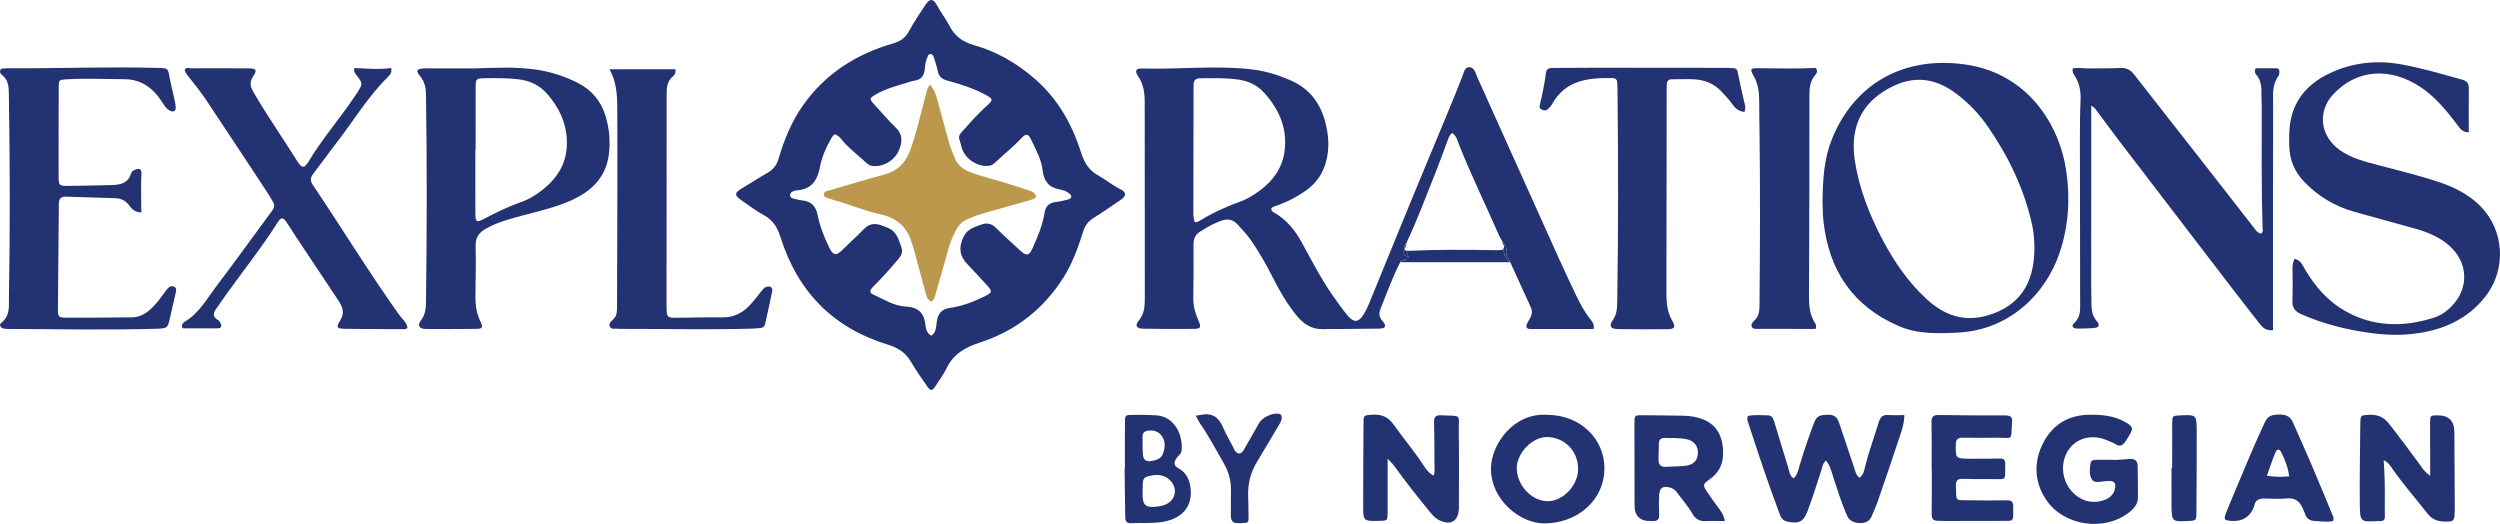
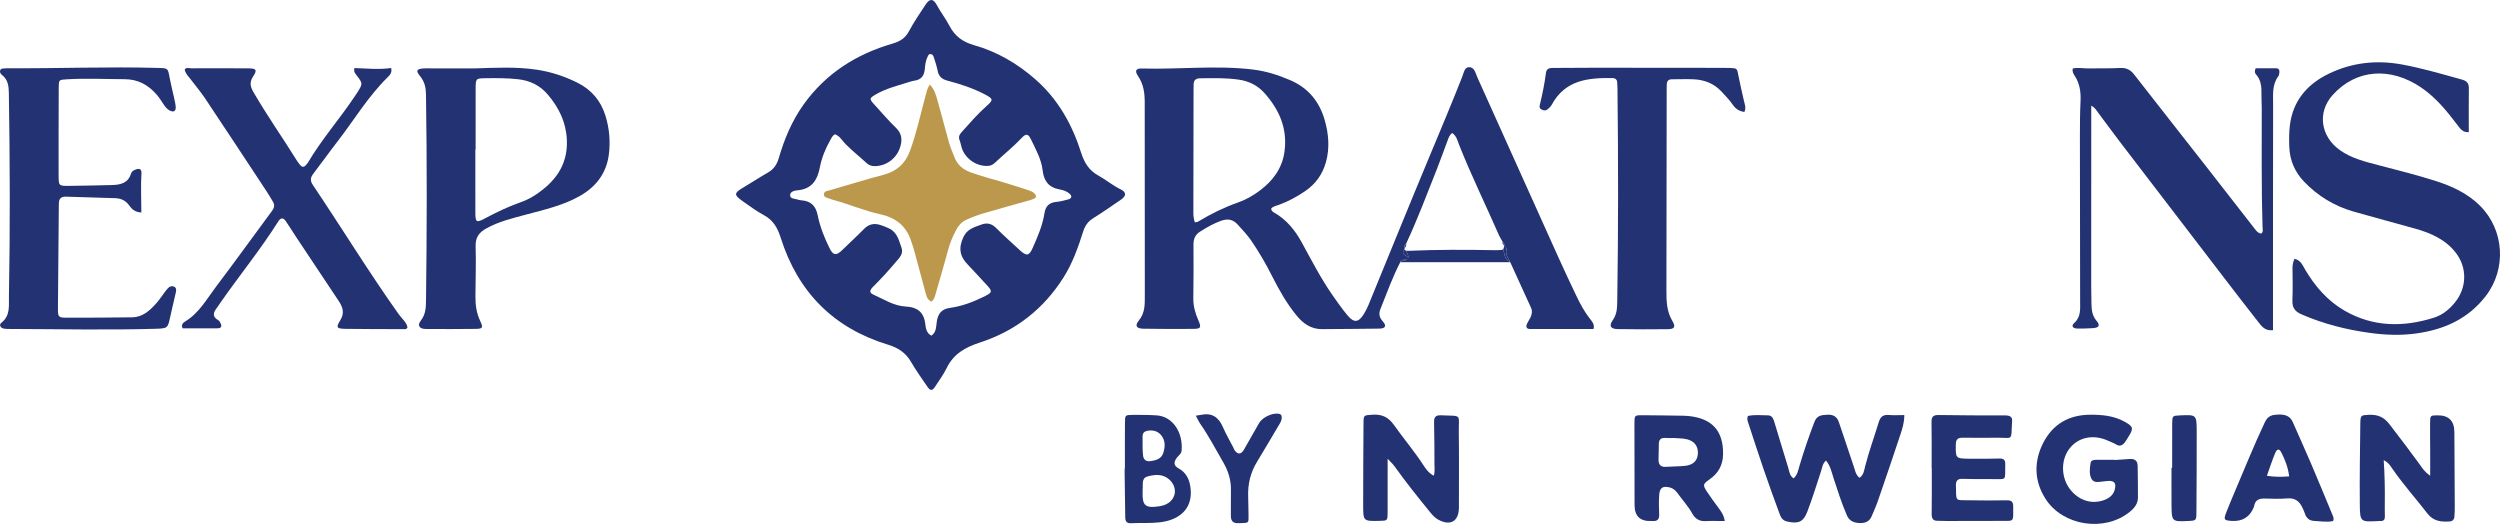
<svg xmlns="http://www.w3.org/2000/svg" id="Layer_2" viewBox="0 0 2446.35 512.69">
  <defs>
    <style>
      .cls-1 {
        fill: #bc984d;
      }

      .cls-2 {
        fill: #233272;
      }
    </style>
  </defs>
  <g id="Layer_1-2" data-name="Layer_1">
    <g>
      <path class="cls-2" d="M1096.81,185.39c-7.85-3.75-14.5-9.47-22.05-13.62-9.15-5.02-13.75-12.62-16.82-22.32-8.78-27.75-22.7-52.51-44.92-71.95-17.53-15.33-37.35-26.95-59.73-33.26-11.11-3.14-18.88-8.74-24.13-18.84-3.67-7.06-8.63-13.38-12.43-20.44-3.49-6.5-6.96-6.57-10.96-.53-5.7,8.6-11.5,17.18-16.38,26.24-3.64,6.76-8.67,9.86-15.93,11.97-35.56,10.33-65.48,29.26-87.25,59.82-11.33,15.91-18.74,33.71-24.17,52.34-1.77,6.07-4.82,10.7-10.4,13.92-8.36,4.82-16.43,10.12-24.74,15.03-8.67,5.13-8.84,7.06-.32,12.98,6.84,4.74,13.52,9.84,20.82,13.74,9.25,4.95,13.48,12.43,16.58,22.23,16.74,52.96,51.57,88.33,104.96,104.57,9.82,2.98,17.25,7.79,22.47,16.71,4.87,8.31,10.4,16.25,15.92,24.16,3.25,4.66,4.9,4.51,7.97-.2,3.81-5.86,8.01-11.55,11.05-17.8,6.79-13.95,18.16-20.3,32.66-25.02,34.64-11.27,62.15-32.65,81.79-63.79,8.82-13.98,14.21-29.33,19.15-44.87,1.82-5.73,4.82-9.86,9.94-13.04,8.76-5.44,17.23-11.35,25.74-17.18,2.14-1.47,4.53-2.89,5.32-5.77-.11-2.69-2.01-4.08-4.14-5.09ZM1045.28,195.14c-3.84,1.06-7.75,2.06-11.7,2.45-7.04.7-10.48,4.16-11.58,11.28-1.84,11.91-6.7,22.95-11.56,33.9-3.43,7.74-5.91,8.11-12.46,2.1-7.85-7.21-15.8-14.33-23.33-21.85-4.38-4.37-9.03-5.3-14.53-3.19-6.69,2.56-13.44,4-17.28,11.95-5.12,10.63-3.8,18.97,4.13,27.1,6.04,6.19,11.73,12.73,17.68,19.01,7.09,7.5,6.84,8.21-2.87,12.9-10.27,4.97-20.9,8.96-32.16,10.49-8.06,1.09-11.52,5.35-12.84,12.83-.88,5.02-.18,10.85-5.39,14.36-5.09-2.65-5.48-7.69-6.06-12.09-1.49-11.29-8.24-15.92-18.86-16.41-11.74-.54-21.35-7.03-31.62-11.57-4.09-1.81-4.24-4.04-.58-7.7,7.79-7.77,15.21-15.86,22.3-24.27,3.41-4.04,7.74-8,5.59-14.04-2.53-7.12-4.19-15-11.98-18.77-2.69-1.3-5.5-2.39-8.33-3.34-6.18-2.07-11.56-1.18-16.37,3.76-6.97,7.14-14.39,13.84-21.52,20.83-5.53,5.42-8.58,5.22-12.05-1.69-5.24-10.44-9.51-21.37-11.83-32.79-1.91-9.39-7.03-13.81-16.2-14.4-1.31-.08-2.62-.48-3.89-.86-2.71-.82-6.95-.55-6.82-4.29.11-3.31,4.17-4.36,6.94-4.59,14.07-1.16,19.73-9.75,22.18-22.59,1.81-9.45,5.5-18.49,10.38-26.9,1.15-1.98,1.95-4.3,4.49-5.32,4.58,1.65,6.85,6.04,10.04,9.31,6.53,6.7,13.88,12.44,20.72,18.77,2.39,2.21,5.04,3.07,8.15,3.04,10.93-.12,20.75-7.15,24.4-17.54,2.6-7.41,2.49-13.99-3.85-20.07-7.43-7.13-14.1-15.06-21.06-22.67-5.17-5.65-5.05-6.1,1.8-10.08,9.32-5.41,19.69-8.02,29.84-11.2,2.54-.8,5.09-1.7,7.7-2.08,6.77-.98,9.56-5.1,10.07-11.56.31-3.97.88-7.96,2.62-11.64.55-1.16.87-2.62,2.48-2.79,2.03-.21,3.09,1.23,3.59,2.79,1.43,4.43,2.93,8.87,3.84,13.42,1.11,5.55,3.93,8.27,9.61,9.77,12.54,3.31,24.92,7.34,36.49,13.39,8.53,4.47,8.61,5.46,1.62,11.62-8.77,7.73-16.32,16.62-24.14,25.26-2.21,2.44-3.39,4.73-2.08,8.05.97,2.46,1.37,5.13,2.18,7.66,3.47,10.76,15.01,18.35,26.09,17.42,2.9-.25,4.93-1.71,6.9-3.58,8.44-8.03,17.61-15.25,25.6-23.78,4.03-4.3,6.34-4.2,8.91,1.12,4.75,9.86,10.3,19.58,11.59,30.68,1.18,10.17,5.8,16.64,16.24,18.54,3.57.65,7.17,1.7,10.03,4.2,2.71,2.37,2.29,4.68-1.23,5.65Z" />
      <path class="cls-2" d="M1378.37,253.42c.03-4.09-8.88-3.34-4.11-9.14,0,0,0,0,0,0,.34-.4.39-.84.15-1.31,0,0,0,0,0,0,0,0,0,0,0,0-.53-1.94-.12-3.56,1.63-4.71,11.25-24.05,20.52-48.91,30.32-73.55,3.43-8.62,6.43-17.42,9.76-26.08,1.16-3.03,1.99-6.34,4.87-8.48,4.31,2.79,5.23,7.56,6.91,11.81,11.87,29.92,26.07,58.8,38.94,88.28.92,2.12,2.25,4.06,3.39,6.08h0c1.6.91,2.02,2.32,1.69,4.04v.03c1.45.93,2.45,2.35,2.11,3.95-1.06,4.89,1.83,8.41,3.83,12.27h0c6.77,14.83,13.54,29.65,20.29,44.49,1.5,3.3.94,6.54-.56,9.64-1.01,2.09-2.43,4-3.36,6.13-1.4,3.21-.44,5.09,3.35,5.09,20.59-.02,41.19-.01,61.76-.01,1.25-4.51-1.39-7.34-3.59-10.15-5.38-6.87-9.49-14.48-13.21-22.3-5.86-12.33-11.71-24.68-17.32-37.12-26.55-58.89-52.98-117.82-79.56-176.69-1.83-4.05-2.76-10.14-8.3-9.95-4.36.15-5.08,5.75-6.48,9.3-10.36,26.34-21.36,52.41-32.26,78.53-20.14,48.25-39.73,96.74-59.61,145.11-1.26,3.07-2.82,6.05-4.57,8.86-4.99,8.02-9.52,8.58-15.6,1.34-5.34-6.36-10.15-13.2-14.91-20.02-11.44-16.43-20.56-34.23-30.16-51.74-6.51-11.87-14.8-22.1-26.76-28.98-1.34-.77-2.93-1.58-3.08-4.04,1.83-2.24,4.88-2.68,7.61-3.69,9.1-3.36,17.59-7.89,25.59-13.37,10.29-7.06,17.12-16.51,20.43-28.63,3.73-13.64,2.58-27.11-1.14-40.43-5.13-18.35-16.05-31.87-33.85-39.52-11.7-5.03-23.7-8.88-36.37-10.41-36.25-4.38-72.59.02-108.88-1.02-5.91-.17-7.18,2.29-3.6,7.55,5.39,7.93,6.44,16.52,6.44,25.67,0,62.99.14,125.98.09,188.97,0,8.53.32,16.99-5.91,24.52-4.09,4.95-2.22,7.79,4.34,7.9,16.33.28,32.66.33,48.99.18,7.41-.07,8.11-1.22,4.95-8.48-2.97-6.82-4.97-13.7-4.9-21.2.18-17.66.35-35.33.17-52.99-.06-5.64,1.99-9.76,6.54-12.58,6.5-4.03,13.07-7.94,20.38-10.51,6.29-2.21,11.49-1.65,16.24,3.59,4.7,5.19,9.54,10.21,13.5,16.02,7.51,11.03,14.19,22.52,20.2,34.43,6.91,13.69,14.43,27.03,24.24,38.92,6.42,7.78,14.17,13.11,24.73,13.04,18.66-.13,37.32-.22,55.98-.5,6.02-.09,7.41-2.67,3.36-7.16-3.48-3.86-4-7.57-2.3-11.85,6.13-15.45,11.82-31.09,19.41-45.92,1.48-4.01,6-1.33,8.21-3.18ZM1232.97,186.34c-6.42,4.82-13.38,8.91-20.88,11.55-13.88,4.89-26.98,11.23-39.51,18.86-.76.47-1.81.48-3.34.85-1.73-4.69-1.48-8.71-1.48-12.68.03-38.58.1-77.16.17-115.74,0-2,.12-3.99.06-5.99-.14-4.58,1.98-6.54,6.6-6.59,12.64-.13,25.29-.5,37.84,1.37,9.84,1.47,18.21,5.6,25,13.21,14.69,16.46,22.61,35.13,19.46,57.47-2.27,16.07-11.21,28.14-23.93,37.69Z" />
-       <path class="cls-2" d="M2021.92,167.35c-6.95-47.19-39.1-95.92-99.18-104.29-60.2-8.39-108.11,18.92-130.01,72.76-7.74,19.01-9.05,38.74-9.3,61.9.19,4.21.1,11.58.9,18.84,5.27,47.85,28.54,82.93,73.41,102.4,18.98,8.24,39.03,7.52,59.03,6.43,50.01-2.72,85.28-38.21,98.67-78.14,8.77-26.15,10.45-52.97,6.48-79.9ZM1945.11,308.61c-23.02,6.79-42.51-.01-59.66-15.76-18.39-16.89-32.2-37.14-43.71-59.08-12.6-24.01-22.39-49.09-26.61-75.97-4.38-27.91,2.89-51.97,27.43-67.93,24.77-16.11,48.23-15.85,71.4,1.54,12.42,9.32,22.93,20.32,31.62,32.99,20.3,29.63,35.67,61.52,43.21,96.88,1.61,7.56,1.82,15.19,1.96,21.8-.03,35-15.21,56.56-45.64,65.53Z" />
      <path class="cls-2" d="M2254.33,177.43c13.62,14.38,29.98,24.24,48.94,29.67,19.84,5.68,39.81,10.93,59.68,16.52,15.6,4.39,30.19,10.61,40.41,24.07,11,14.47,10.53,33.82-.9,48.02-5.58,6.93-12.29,12.48-20.67,15.13-30.14,9.53-59.82,9.26-87.81-6.99-16.45-9.54-28.61-23.66-38.28-39.97-2.44-4.13-4.17-9.16-10.38-10.65-1.7,3.57-2.04,6.46-2.02,9.51.09,10.32.38,20.66-.08,30.96-.31,6.98,2.16,10.96,8.68,13.8,21.55,9.41,44.05,15.11,67.24,18.28,14.89,2.04,29.85,2.63,44.83.59,27.41-3.73,51.15-14.18,68.5-36.75,20.52-26.7,18.07-64.83-5.84-88.45-11.91-11.77-26.61-18.69-42.26-23.75-18.69-6.04-37.75-10.76-56.75-15.73-13.15-3.44-26.54-6.68-37.92-14.76-19.03-13.51-22.23-37.05-7.22-53.81,23.15-25.85,56.94-27.7,86.69-7.52,14.14,9.6,25.03,22.83,35.31,36.43,2.74,3.63,5.24,7.74,11.33,7.28,0-14.59-.1-28.87.05-43.15.05-4.91-2.3-7.06-6.77-8.3-19.56-5.41-39.03-11.19-59.02-14.83-24.64-4.48-48.56-1.85-71.14,9.04-21.43,10.33-35.47,26.78-38.27,51.17-.79,6.91-.78,13.98-.47,20.95.57,12.76,5.28,23.88,14.15,33.24Z" />
      <path class="cls-2" d="M592.55,113.54c-4.52-14.89-13.79-25.78-27.52-32.61-12.56-6.24-25.82-10.66-39.78-12.73-19.89-2.94-39.87-1.98-59.84-1.3-14.65,0-29.31,0-43.96,0-2.33,0-4.67-.14-6.99.05-6.88.56-7.81,2.18-3.31,7.67,4.32,5.28,5.6,11.04,5.7,17.56,1.03,66.94.88,133.87.04,200.81-.09,7.27-.09,14.33-5.14,20.79-3.63,4.64-1.35,8.06,4.68,8.12,16.32.15,32.64.11,48.95-.08,6.96-.08,7.68-1.06,4.53-7.71-3.7-7.78-4.75-15.87-4.68-24.27.13-16.32.67-32.65.2-48.95-.25-8.6,3.34-13.43,10.47-17.4,12.13-6.75,25.39-9.87,38.55-13.43,17.97-4.86,36.21-8.85,52.69-18.14,16.12-9.09,26.32-22.33,28.66-40.84,1.6-12.66.51-25.22-3.23-37.54ZM523.5,191.03c-4.68,3.08-9.95,5.47-15.25,7.35-11.65,4.14-22.7,9.47-33.57,15.27-8.54,4.56-9.48,4-9.52-5.47-.08-20.65-.02-41.29-.02-61.94h.27c0-19.98-.05-39.96.02-59.94.03-9.32.32-9.63,9.47-9.76,10.65-.15,21.3-.21,31.93.97,11.76,1.31,21.52,5.95,29.32,15.16,10.87,12.84,17.76,26.93,18.54,44.15,1.12,24.95-11.77,41.42-31.18,54.19Z" />
      <path class="cls-2" d="M2224.22,323.12c0-9.34,0-18.61,0-27.88.01-64.3-.04-128.6.12-192.91.02-9.5-1.19-19.39,5.16-27.84.73-.98.83-2.53.97-3.84.26-2.38-.83-3.84-3.32-3.85-6.86-.04-13.71-.01-19.91-.01-1.45,3.17-.64,4.87.37,6.01,5.04,5.68,5.46,12.48,5.32,19.54-.08,4.33.27,8.66.28,12.99.08,38.98-.44,77.96.78,116.93.07,2.1.99,4.63-1.34,6.35-3.4-.53-5.07-3.14-6.87-5.44-15.37-19.66-30.65-39.4-46.02-59.06-23.79-30.41-47.69-60.73-71.41-91.19-3.59-4.61-7.6-6.71-13.6-6.4-10.64.55-21.32.28-31.98.41-4.82.06-9.71-1.08-14.53.13-.59,3.24.74,5.27,1.96,7.15,4.96,7.61,6.1,15.92,5.68,24.83-.55,11.64-.61,23.31-.61,34.97.03,53.64.18,107.28.22,160.92,0,7.53.9,15.16-5.85,21.2-3.05,2.73-1.45,5.28,3.09,5.38,4.99.11,9.99-.14,14.98-.39,6.18-.31,7.75-2.64,3.88-7.14-4.37-5.08-4.88-10.7-5.02-16.71-.15-5.99-.25-11.99-.25-17.99,0-49.31.03-98.62.05-147.93,0-9.13,0-18.26,0-27.9,3.59,1.7,4.94,4.41,6.67,6.72,7.38,9.85,14.63,19.81,22.11,29.59,33.77,44.16,67.59,88.28,101.42,132.39,10.94,14.26,21.88,28.51,33.01,42.62,3.39,4.3,6.67,9.3,14.67,8.32Z" />
      <path class="cls-2" d="M170.74,280.74c-2.21-1.25-4.57-.68-6.36,1.23-1.13,1.21-2.14,2.54-3.14,3.86-2.81,3.71-5.34,7.68-8.45,11.12-6.31,7.02-13.25,13.41-23.47,13.55-21.32.27-42.64.42-63.96.38-7.99-.01-8.7-.62-8.66-8.56.18-34.31.67-68.62.88-102.93.03-5.25,2.3-7.11,7.26-6.94,15.98.55,31.96.93,47.93,1.47,5.6.19,10.19,2.26,13.62,7.06,2.48,3.46,5.53,6.66,11.93,6.95-.02-13.27-.67-25.89.11-38.5.24-3.93-2.14-5.05-5.86-3.49-1.91.8-3.74,1.89-4.34,3.87-2.91,9.59-10.55,11.08-18.95,11.27-13.99.32-27.97.68-41.96.8-9.71.09-9.93-.08-9.96-10.19-.07-28.65.01-57.3.11-85.94.03-7.64.16-7.67,7.65-8.13,18.98-1.17,37.96-.18,56.94-.12,13.04.04,23.06,5.61,31.26,15.12,2.59,3.01,4.75,6.41,6.95,9.73,1.49,2.26,3.15,4.32,5.52,5.64,4.05,2.26,6.52.88,6.14-3.62-.28-3.3-1.12-6.55-1.82-9.8-1.34-6.18-2.98-12.3-4.11-18.52-1.7-9.34-1.56-9.31-10.98-9.58-48.97-1.38-97.93.58-146.9.32-1,0-2.01-.05-2.99.1-1.86.29-4.31-.32-5.01,2.17-.49,1.71.51,3.29,1.88,4.34,5.98,4.6,6.56,11.03,6.67,17.91,1.06,66.29,1.3,132.58.07,198.86-.17,9.07,1.5,18.7-7.36,25.63-2.49,1.95-1.16,5.03,2.33,5.75,1.93.4,3.98.34,5.97.35,47.3.11,94.61,1.19,141.91-.17,12.62-.36,12.55-.38,15.11-12.26,1.68-7.81,3.62-15.56,5.37-23.36.44-1.97.65-4.27-1.33-5.39Z" />
      <path class="cls-2" d="M306.25,181.2c-3.07-4.55-2.48-7.58.54-11.5,7.93-10.27,15.42-20.88,23.37-31.13,16.29-21.01,29.94-44.09,49.09-62.89,2.19-2.15,4.72-4.7,3.48-9.14-12.07,1.77-23.98.4-35.92.06-.84,3.78.75,5.25,1.92,6.78,6.36,8.33,6.4,8.32,1,17.04-1.23,1.98-2.61,3.86-3.91,5.79-14.35,21.23-31.33,40.6-44.4,62.74-.5.85-1.21,1.58-1.84,2.36-1.78,2.2-3.69,2.69-5.69.31-1.07-1.27-2.16-2.55-3.04-3.95-14.07-22.6-29.41-44.39-42.79-67.43-3.09-5.31-4.15-9.73-.36-15.47,4.22-6.4,3.12-7.82-4.62-7.88-18.65-.14-37.31-.13-55.96-.05-2.1,0-4.61-1.26-6.39,1.18.62,3.87,3.4,6.38,5.57,9.25,4.82,6.37,10.04,12.47,14.46,19.1,20.14,30.17,40.06,60.48,60.03,90.75,2.2,3.33,4.22,6.78,6.26,10.21,1.92,3.22,1.48,5.89-.89,9.06-18.27,24.56-36.05,49.5-54.56,73.88-9.17,12.09-16.58,25.86-30.19,34.16-1.97,1.2-4.59,3.17-2.7,6.87,11.43,0,23,.07,34.56-.05,3.18-.03,3.98-2.04,2.65-4.77-.57-1.18-1.29-2.59-2.34-3.18-6.3-3.53-4.84-7.66-1.26-12.17,1.24-1.56,2.22-3.32,3.37-4.95,18.67-26.72,39.28-52.07,56.73-79.66,2.15-3.4,4.67-3.77,6.99-.46,3.62,5.17,6.87,10.59,10.36,15.85,13.8,20.8,27.6,41.6,41.49,62.34,4.16,6.21,6.21,11.96,1.62,19.31-4.34,6.97-3.38,8.1,5.27,8.22,18.99.27,37.97.25,56.96.29,1.19,0,2.74.4,3.63-1.87-1.05-5.02-5.51-8.4-8.5-12.62-29.34-41.24-55.73-84.44-83.98-126.4Z" />
      <path class="cls-2" d="M1701.16,74.23c-1.43-7.4-1.24-7.46-8.32-7.72-2.66-.1-5.33-.12-7.99-.12-41.29-.04-82.58-.1-123.88-.11-13.65,0-27.3.19-40.95.2-3.59,0-6.66.34-7.24,4.85-1.37,10.57-3.5,21-6.02,31.35-.43,1.76-.41,3.29,1.36,4.27,1.82,1.01,3.94,1.67,5.67.42,1.84-1.33,3.67-3.05,4.73-5.01,13.09-24.14,35.67-26.37,59.43-25.95,2.75.05,4.34,1.4,4.55,4.18.15,1.99.24,3.99.27,5.99.79,69.27.85,138.53-.22,207.8-.1,6.58-.14,12.91-4.43,18.95-3.96,5.58-1.99,8.58,4.8,8.69,16.31.27,32.63.31,48.95.1,6.67-.09,8.15-2.13,4.66-7.96-5.68-9.46-5.88-19.59-5.87-29.93.07-65.61.17-131.21.26-196.82,0-1.66-.02-3.33.07-4.99.17-3.15,1.74-4.85,5.03-4.84,6.99,0,13.99-.3,20.96-.01,10.68.44,20.09,3.98,27.59,12.03,3.86,4.15,7.81,8.2,11.01,12.89,2.77,4.06,6.48,6.42,11.33,7.04,2-3.96.38-7.42-.4-10.94-1.8-8.12-3.77-16.2-5.35-24.37Z" />
-       <path class="cls-2" d="M750,280.7c-1.93.7-3.31,2.06-4.57,3.7-3.25,4.21-6.54,8.39-10.02,12.41-7.52,8.69-16.56,13.97-28.61,13.76-14.65-.26-29.31.26-43.96.36-10.11.07-10.37-.26-10.59-10.78-.02-1-.02-2-.02-3,.04-67.61.09-135.22.11-202.84,0-7.39-.26-14.72,6.56-19.95,1.45-1.11,2.29-3.26,2.12-6.6h-64.7c8.2,14.06,7.66,29.79,7.74,45.32.18,34.3.04,68.61-.02,102.91-.05,27.98-.15,55.95-.26,83.93-.02,4.32.16,8.71-3.33,12.14-2.11,2.07-5.13,4.32-3.72,7.52,1.45,3.3,5.32,1.63,8.12,2.17.65.12,1.33.07,1.99.07,42.63-.04,85.26.89,127.89-.19,2.99-.08,5.98-.35,8.97-.58,2.57-.2,4.41-1.34,5-4.03,2.34-10.71,4.8-21.39,6.96-32.14.71-3.55-2.13-5.47-5.67-4.19Z" />
-       <path class="cls-2" d="M1721.44,98.22c0,9.66.18,19.32.31,28.99.74,56.98.55,113.95,0,170.93-.06,5.75-.31,11.3-5.08,15.58-1.67,1.5-3.53,3.68-2.41,6.09,1.15,2.46,4.01,2,6.27,2.01,18.65.05,37.3.03,56.09.03,1.08-2.85.28-4.44-.58-5.77-5.09-7.93-5.9-16.67-5.86-25.85.29-65.64.44-131.27.41-196.91,0-7.2.52-13.79,5.41-19.55,1.34-1.58,3.11-3.7,1.06-7.27-18.7.79-37.93.51-57.16.23-7.04-.1-7.75.9-3.94,7.51,4.36,7.56,5.48,15.55,5.48,23.98Z" />
      <path class="cls-2" d="M1848.12,406.08c-5.83-.52-8.27,2.21-9.84,7.44-4.29,14.35-9.55,28.39-13.2,42.94-.98,3.9-1.41,8.41-5.53,11.09-3.71-3.08-4.26-7.13-5.5-10.88-4.82-14.53-9.73-29.03-14.62-43.53-1.85-5.49-5.59-7.65-11.47-7.31-5.56.33-10,.55-12.53,7.15-5.36,14-10.17,28.16-14.48,42.51-1.32,4.4-1.96,9.16-5.86,12.62-3.81-2.47-4.09-6.58-5.21-10.29-4.63-15.29-9.35-30.55-13.93-45.85-.96-3.2-2.56-5.54-6.08-5.55-6.57-.01-13.2-.83-19.43.62-1.31,2.93-.25,5.11.47,7.28,4.99,15.18,9.89,30.39,15.08,45.5,4.86,14.16,9.95,28.25,15.15,42.29,1.34,3.63,2.68,7.12,7.64,8.23,10.68,2.39,15.8.7,19.73-9.6,4.98-13.03,9.09-26.4,13.46-39.66,1.12-3.4,1.28-7.18,4.81-10.47,4.48,5.44,5.52,11.46,7.37,17.09,4.04,12.33,7.96,24.69,13.12,36.63,2.36,5.46,6.71,7.12,11.86,7.45,5.26.33,10-.94,12.3-6.47,2.05-4.91,4.3-9.75,6.03-14.77,7.38-21.39,14.69-42.8,21.81-64.27,2.05-6.19,4.18-12.47,4.18-20.11-5.4,0-10.39.35-15.32-.09Z" />
      <path class="cls-2" d="M1410.11,406.38c-5.42-.24-6.93,1.88-6.81,6.93.32,13.66.34,27.32.37,40.98,0,3.48.65,7.08-.69,11.21-5.04-2.72-7.69-6.55-10.16-10.35-8.89-13.72-19.52-26.16-28.92-39.47-5.53-7.83-12.08-10.52-21.16-9.87-8.22.59-8.43.24-8.49,8.51-.2,26.66-.32,53.32-.33,79.97,0,15.72.11,15.72,15.89,15.4,7.96-.16,8.02-.16,8.04-8.43.04-16.65.01-33.3.01-52.34,3.18,3.43,5.13,5.14,6.6,7.19,11.04,15.44,22.84,30.28,34.85,44.95,2.36,2.88,4.72,5.58,7.99,7.38,11.76,6.51,20.06,1.89,20.31-11.29.01-.67,0-1.33,0-2-.01-23.99.24-47.99-.12-71.98-.28-18.6,3.79-15.86-17.39-16.79Z" />
      <path class="cls-2" d="M2384.97,406.41c-6.83.11-6.96.11-7.02,7.53-.08,9.66.06,19.33.09,28.99.02,6.85,0,13.7,0,22.59-5.95-4.11-8.01-7.97-10.52-11.43-9.57-13.21-19.52-26.14-29.44-39.08-5.39-7.03-11.49-9.4-19.68-9.1-8.04.29-8.63.37-8.73,8.43-.34,26.32-.74,52.64-.51,78.96.16,17.57.62,17.56,18.09,16.57.67-.04,1.34-.12,2-.07,3.61.28,4.55-1.7,4.45-4.9-.14-4.33-.13-8.66-.08-12.99.16-13.48-.07-26.96-1.07-41.6,4.86,2.34,6.6,5.64,8.58,8.5,10.61,15.36,23.04,29.28,34.47,43.99,5.66,7.28,13.32,8.02,21.52,7.46,2.66-.18,4.36-1.79,4.6-4.43.3-3.31.39-6.65.37-9.98-.1-24.32-.25-48.65-.38-72.97q-.09-16.74-16.76-16.46Z" />
-       <path class="cls-2" d="M1514.62,405.96c-33.74-2.62-55.23,29.04-55.64,51.89-.56,31.26,28.87,54.72,52.71,54.35,32.58-.51,57.99-23.14,58.32-53.27.32-29.64-23.82-52.72-55.39-52.98ZM1514.25,490.45c-15.72-.18-30.04-15.9-30.04-32.38,0-14.14,14.95-31.25,30.88-30.38,16.62.91,29.26,14,29.16,31.5-.09,15.91-14.99,31.43-30,31.26Z" />
      <path class="cls-2" d="M1670.26,481.01c-4.17-6.39-3.92-7.42,2.53-11.86,8.56-5.9,13.07-14.02,13.29-24.31.48-22.97-10.5-35.28-33.36-37.71-1.65-.18-3.32-.31-4.98-.33-13.64-.19-27.28-.43-40.92-.48-7.33-.03-7.47.23-7.46,8.14.02,26.62.06,53.24.12,79.85q.03,16.3,16.67,15.5c.33-.02.67-.04,1-.01,4.65.37,6.62-1.62,6.41-6.41-.28-6.3-.39-12.65.01-18.94.47-7.32,3.61-9.23,10.62-7.37,3.46.92,5.8,3.26,7.73,5.98,4.61,6.5,10.11,12.35,13.99,19.38,2.79,5.06,6.86,7.8,12.96,7.49,5.96-.31,11.95-.07,18.87-.07-.89-6.1-3.78-9.7-6.52-13.42-3.74-5.08-7.51-10.15-10.95-15.43ZM1661.44,444.2c-.53,6.71-4.62,10.81-12.49,11.64-6.24.66-12.56.53-18.82.98-5.27.38-7.21-2.38-7.2-7.1.02-4.96.35-9.93.3-14.89-.04-4.61,1.89-6.69,6.6-6.27,2.63.24,5.29.04,7.86.04,4.37.37,8.77.25,12.91,1.2,7.61,1.75,11.4,7.17,10.83,14.38Z" />
      <path class="cls-2" d="M2084.03,449.14c-4.98.35-9.95.68-14.93,1.02,0-.07,0-.14-.01-.22-5.99,0-11.99-.02-17.98.01-2.43.01-5,.42-5.42,3.26-.79,5.28-1.55,11.08,1.1,15.66,2.45,4.22,7.75,2.46,11.97,2.18,1.66-.11,3.31-.51,4.96-.49,4.95.06,6.75,1.99,6.03,6.76-1.02,6.73-5.64,10.35-11.67,12.33-11.44,3.76-23.09.14-31.39-9.53-9.79-11.41-10.63-29.07-1.95-40.75,8.7-11.71,23.88-14.8,38.61-7.88,2.41,1.13,4.99,1.97,7.22,3.38,3.68,2.33,6.34.95,8.62-1.94,1.43-1.81,2.53-3.89,3.76-5.86,5.06-8.05,4.48-9.72-3.96-14.42-10.6-5.89-22.07-6.88-33.85-6.82-20.56.1-36.22,9.21-45.55,27.12-9.53,18.31-9.27,37.46,2.01,55.16,16.93,26.57,57.58,32.7,82.25,12.93,4.56-3.65,8.19-8.01,8.22-14.2.05-10.32-.15-20.63-.29-30.95-.07-5.08-2.89-7.1-7.75-6.76Z" />
      <path class="cls-2" d="M1970.02,495.78c.01-4.87-1.73-6.31-6.43-6.22-11.99.24-23.99.23-35.98-.01-14.96-.31-13.23,1.95-13.67-14.4-.12-4.61,1.5-6.72,6.35-6.58,9.32.27,18.66.3,27.99.24,16.43-.1,13.43,2.43,13.94-14.46.14-4.44-1.68-5.77-5.88-5.66-9.66.25-19.33.31-28.99.19-13.89-.18-13.69-.33-13.52-13.93.07-5.46,2.27-6.74,7.18-6.64,11.32.22,22.66.07,33.99.02,14.61-.06,12.97,3.34,13.81-13.97.02-.33-.01-.67.04-1,.82-5.38-1.73-6.87-6.83-6.86-21.66.07-43.32-.07-64.97-.38-5.07-.07-7.08,1.45-6.97,6.78.28,14.99.1,29.99.1,44.98h.13c0,14.99.15,29.99-.09,44.98-.07,4.64,1.39,6.9,6.15,6.78,2.66-.07,5.33.17,7.99.17,17.66-.01,35.32,0,52.98-.1,13.99-.08,12.65,1.89,12.69-13.94Z" />
      <path class="cls-2" d="M2260.89,452.33c-5.62-13.14-11.55-26.16-17.3-39.24-2.69-6.12-7.58-7.61-13.82-7.44-5.97.17-10.4.9-13.49,7.45-10.51,22.29-19.72,45.11-29.34,67.76-2.86,6.74-5.67,13.49-8.34,20.31-2.88,7.35-2.41,8.02,5.01,8.55q15.96,1.13,21.86-13.49c.12-.31.25-.63.3-.95,1.01-6.33,5.18-7.63,10.87-7.42,7.31.27,14.67.39,21.96-.16,7.1-.54,11.31,2.75,14.19,8.62,1.02,2.09,1.99,4.22,2.72,6.42,1.42,4.31,4.45,6.79,8.78,6.98,6.26.27,12.56,1.53,18.7.14,1.23-2.69-.08-4.82-.94-6.91-6.99-16.9-13.96-33.8-21.15-50.62ZM2218.25,465.59c2.74-7.63,5.09-15.1,8.11-22.29,1.82-4.34,4.06-4.42,6.05-.47,3.54,7.05,6.51,14.36,7.64,23.33-7.85.55-14.39.64-21.8-.58Z" />
      <path class="cls-2" d="M1153.07,458.17c-4.65-2.53-4.56-5.86-1.79-9.9,1.66-2.42,4.68-3.96,4.97-7.28,1.54-17.7-8.58-33.4-24.19-34.51-7.96-.56-15.97-.55-23.95-.49-7,.06-7.22.26-7.29,7.34-.15,14.98-.05,29.97-.05,44.95h-.28c0,1.67-.02,3.33,0,5,.21,14.31.5,28.63.61,42.94.03,4.2,1.6,6.03,5.97,5.75,4.98-.32,9.99-.14,14.98-.21,8.34-.11,16.66-.39,24.59-3.43,13.39-5.14,19.75-15.55,18.46-29.64-.81-8.83-3.9-16.09-12.04-20.52ZM1122.14,421.71c5.04-1.21,10.14-.28,13.69,3.67,4.64,5.16,4.48,11.52,2.52,17.74-1.88,5.95-7.1,7.33-12.48,8.11-4.44.64-6.97-1.42-7.39-5.83-.32-3.28-.35-6.58-.41-7.71,0-3.49-.06-4.81.01-6.13.22-3.76-1.36-8.55,4.05-9.86ZM1139.15,494.27c-1.56.54-3.21.92-4.85,1.16-13.65,2.05-16.69-.64-16.19-14.37,0-.67-.07-1.34.01-2,.58-4.71-1.49-11.14,4.8-12.83,7-1.89,14.57-2.75,20.92,2.7,9.48,8.14,7.06,21.24-4.69,25.33Z" />
      <path class="cls-2" d="M1251.44,404.87c-6.38-1.08-16.08,3.4-19.42,9.22-4.96,8.64-9.81,17.34-14.81,25.96-2.71,4.68-5.98,4.89-8.97.72-.57-.8-.85-1.8-1.3-2.69-3.49-6.79-7.38-13.41-10.4-20.4-4.14-9.56-10.69-13.94-21.13-11.77-1.29.27-2.6.42-5.25.84,1.84,3.41,2.86,5.85,4.34,7.96,8.42,11.99,15.1,25.01,22.46,37.63,4.96,8.51,7.79,17.52,7.56,27.48-.19,8.31.05,16.62-.06,24.93-.07,5.03,2.21,7.4,7.22,7.19,1-.04,1.99-.03,2.99-.06,7.24-.22,7.22-.22,7.07-7.22-.14-6.31-.13-12.63-.35-18.93-.44-12.29,2.35-23.64,8.87-34.18,7.16-11.57,13.86-23.42,20.88-35.07,1.56-2.59,3.23-5.03,3.08-8.23-.09-1.82-.67-3.02-2.77-3.37Z" />
      <path class="cls-2" d="M2133.09,406.47c-7.26.32-7.46.4-7.52,8.33-.1,14.31-.03,28.62-.03,42.93-.21,0-.42,0-.63,0,0,12.31-.09,24.63.02,36.94.14,15.66.47,15.9,16.29,15.14,7.9-.38,8.02-.38,8.07-8.86.16-26.29.34-52.59.27-78.88-.04-16.32-.23-16.32-16.47-15.6Z" />
      <path class="cls-2" d="M1477.85,256.59c-5.36-2.91-6.12-8.05-6.68-13.28-.42.73-1.12,1.24-2.38,1.32-1.99.12-3.99.23-5.98.19-28.3-.54-56.6-.63-84.88.63-.67.03-1.31,0-1.91-.16.04.53.14,1.05.41,1.49q4.75,7.6-3.92,8.49c-.98.1-1.83.4-2.34,1.33,25.93,0,51.87-.01,77.8-.01,9.96,0,19.92,0,29.88,0,0,0,0,0,0,0Z" />
      <path class="cls-2" d="M1474.02,244.32c.35-1.61-.65-3.02-2.09-3.95-.17,1.04-.29,2.12-.76,2.94.57,5.23,1.33,10.37,6.68,13.28,0,0,0,0,0,0h0c-2-3.86-4.89-7.38-3.83-12.27Z" />
      <path class="cls-2" d="M1372.5,255.27q8.67-.89,3.92-8.49c-.27-.44-.37-.96-.41-1.49-.63-.17-1.22-.47-1.74-1,0,0,0,0,0,0,0,0,0,0,0,0-4.77,5.8,4.14,5.05,4.11,9.14-2.21,1.85-6.73-.83-8.21,3.18.5-.93,1.35-1.23,2.34-1.33Z" />
      <path class="cls-2" d="M1471.91,240.34c.33-1.72-.09-3.13-1.69-4.04h0s0,0,0,0c.98,1.17.58,2.92,1.69,4.04Z" />
      <path class="cls-2" d="M1471.91,240.34c-1.11-1.12-.7-2.87-1.69-4.04,0,0,0,0,0,0-.16,1.65.29,3.04,1.69,4.04Z" />
      <path class="cls-2" d="M1374.41,242.97s0,0,0,0c.52-1.58.4-3.38,1.63-4.71-1.75,1.16-2.16,2.77-1.63,4.71Z" />
      <path class="cls-2" d="M1376.04,238.26c-1.22,1.34-1.11,3.13-1.63,4.71,1.46-1.25,1.72-2.92,1.63-4.71Z" />
      <path class="cls-1" d="M1006.58,186.21c-8.26-2.55-16.43-5.4-24.72-7.83-10.86-3.18-21.82-5.97-32.45-9.89-7.27-2.68-12.6-7.29-15.41-14.6-1.79-4.65-3.87-9.23-5.24-14-3.74-13.11-7.04-26.34-10.79-39.45-1.75-6.12-3.1-12.59-8.14-17.68-2.62,3.83-3.18,7.41-4.14,10.92-4.92,17.95-8.75,36.19-15.17,53.75-4.64,12.71-12.96,20.19-25.99,23.61-17.69,4.65-35.15,10.12-52.73,15.17-2.23.64-5.12.7-5.49,3.43-.49,3.62,2.93,3.8,5.32,4.7,1.25.47,2.49.94,3.77,1.29,15.42,4.15,30.14,10.6,45.78,13.99,14.78,3.2,25.41,11.08,30.26,25.82,1.04,3.15,2.18,6.28,3.05,9.47,3.68,13.48,7.27,26.98,10.9,40.47,1.02,3.8,1.71,7.8,5.87,9.76,2.92-1.8,3.51-4.86,4.32-7.67,4.17-14.37,8.35-28.73,12.26-43.17,1.84-6.81,4.51-13.17,7.82-19.37,2.29-4.27,5.36-7.79,9.64-9.76,5.42-2.49,11.06-4.63,16.78-6.32,15.3-4.52,30.71-8.71,46.06-13.05,1.28-.36,2.53-.86,3.72-1.43,2.53-1.2,2.26-2.91.69-4.72-1.58-1.83-3.67-2.7-5.96-3.41Z" />
    </g>
  </g>
</svg>